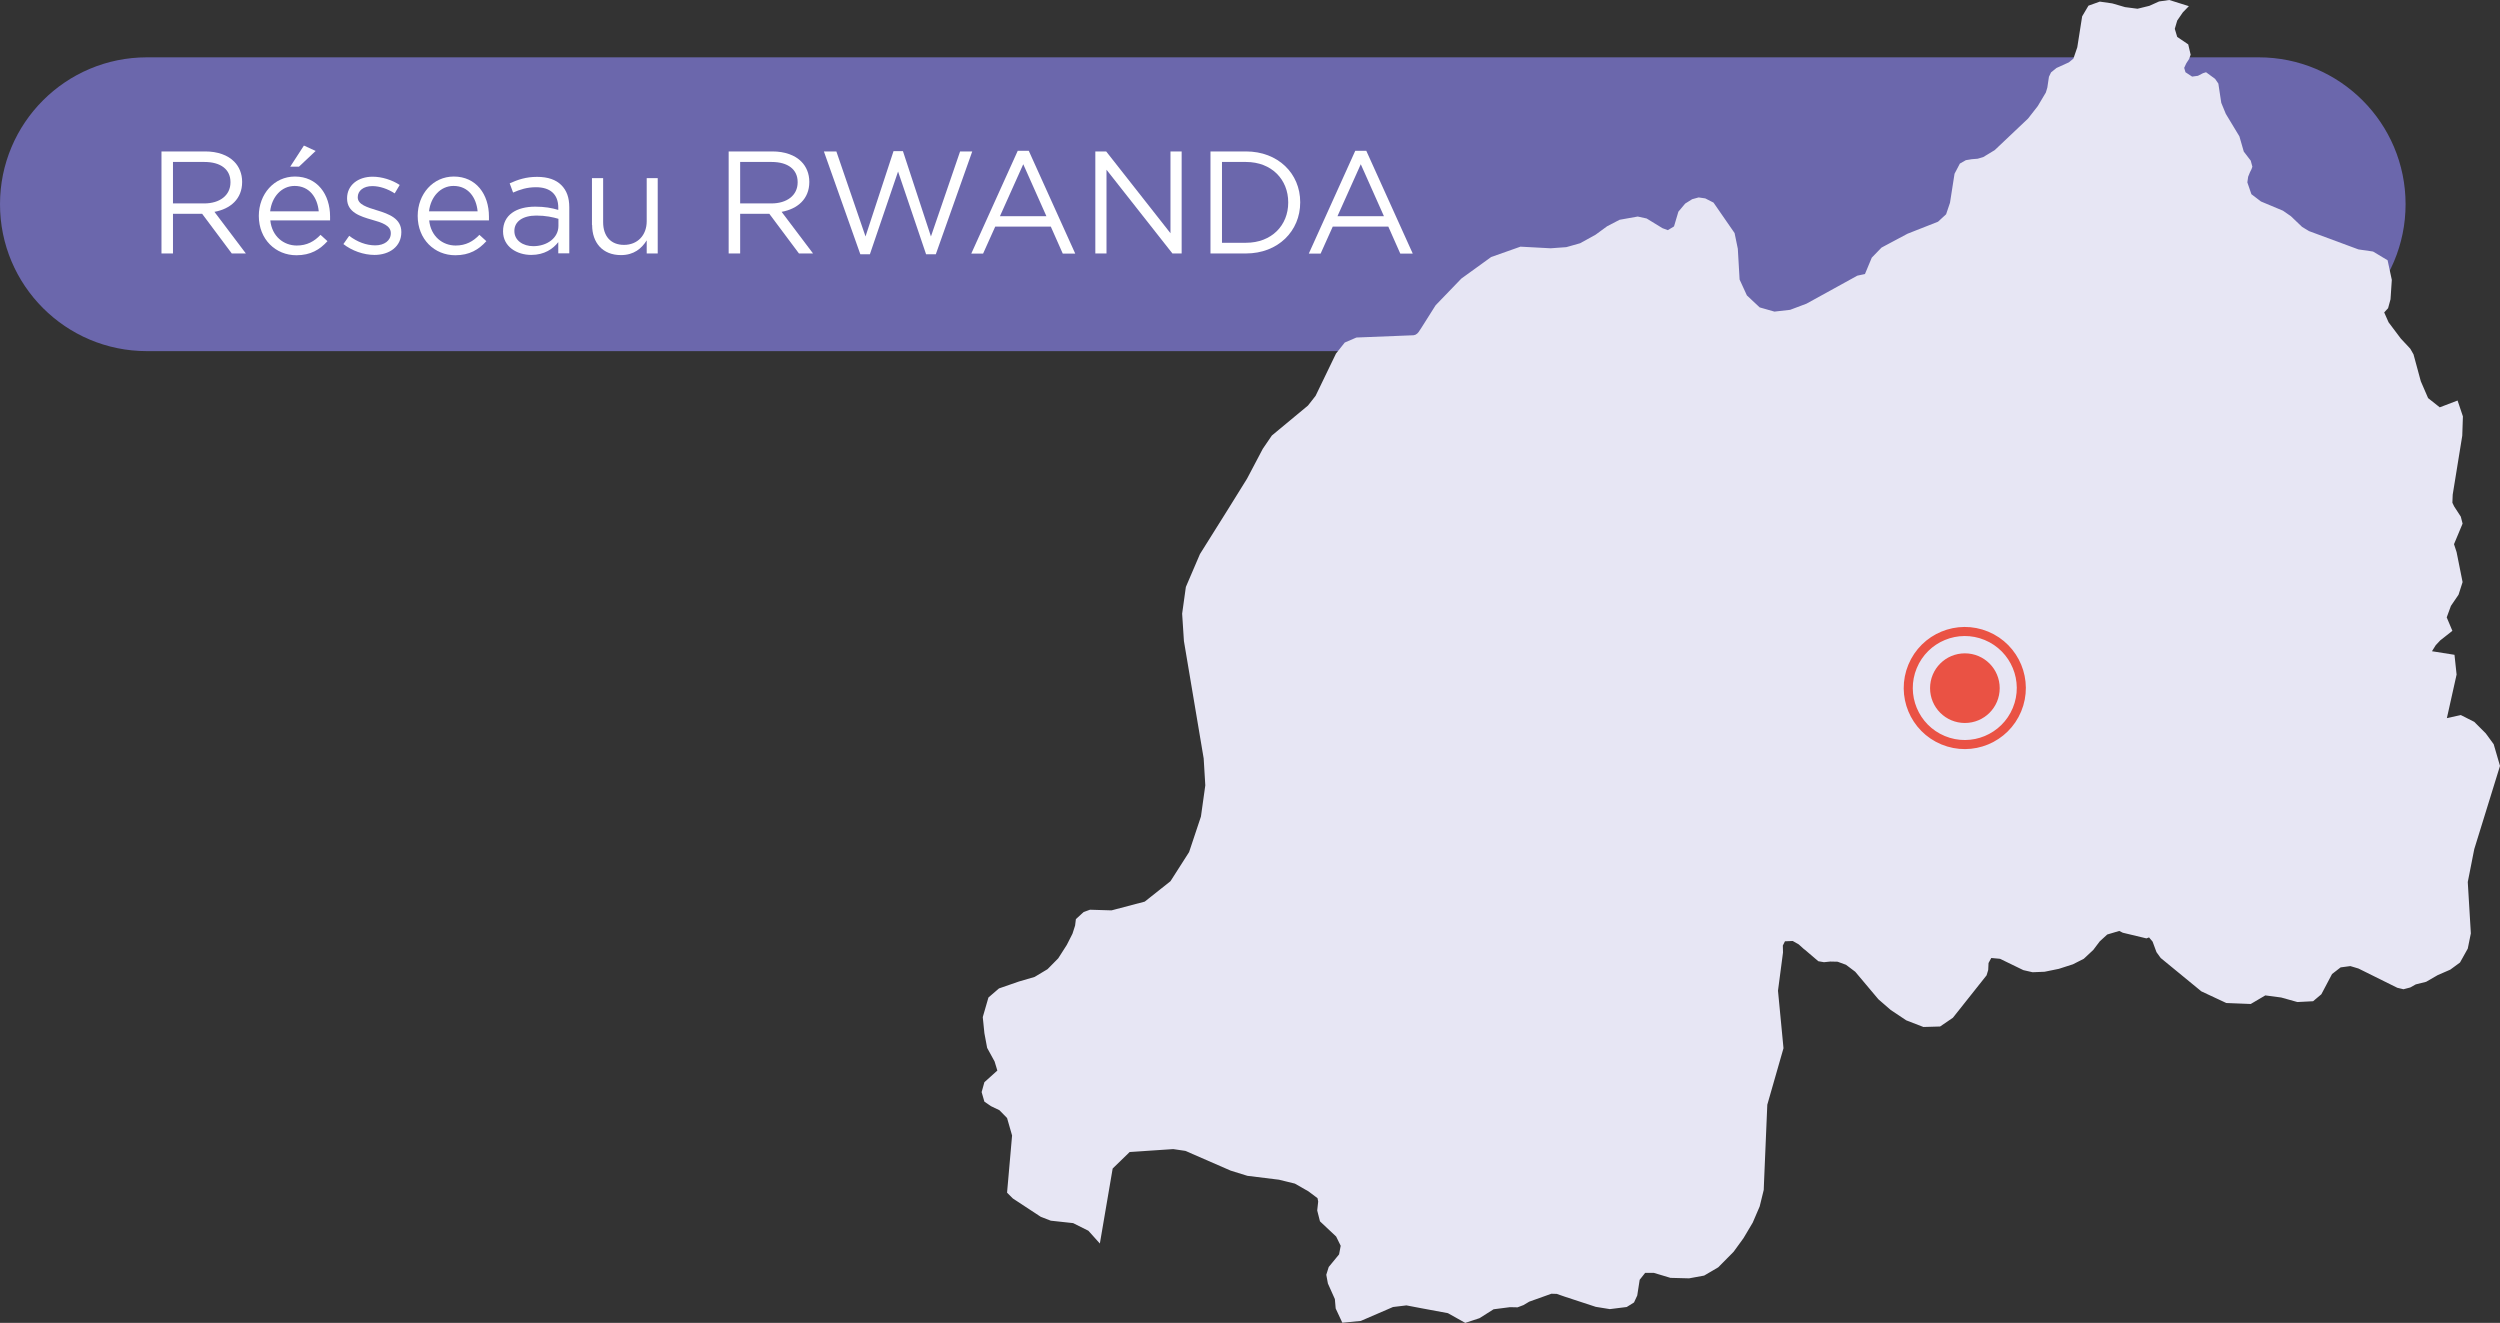
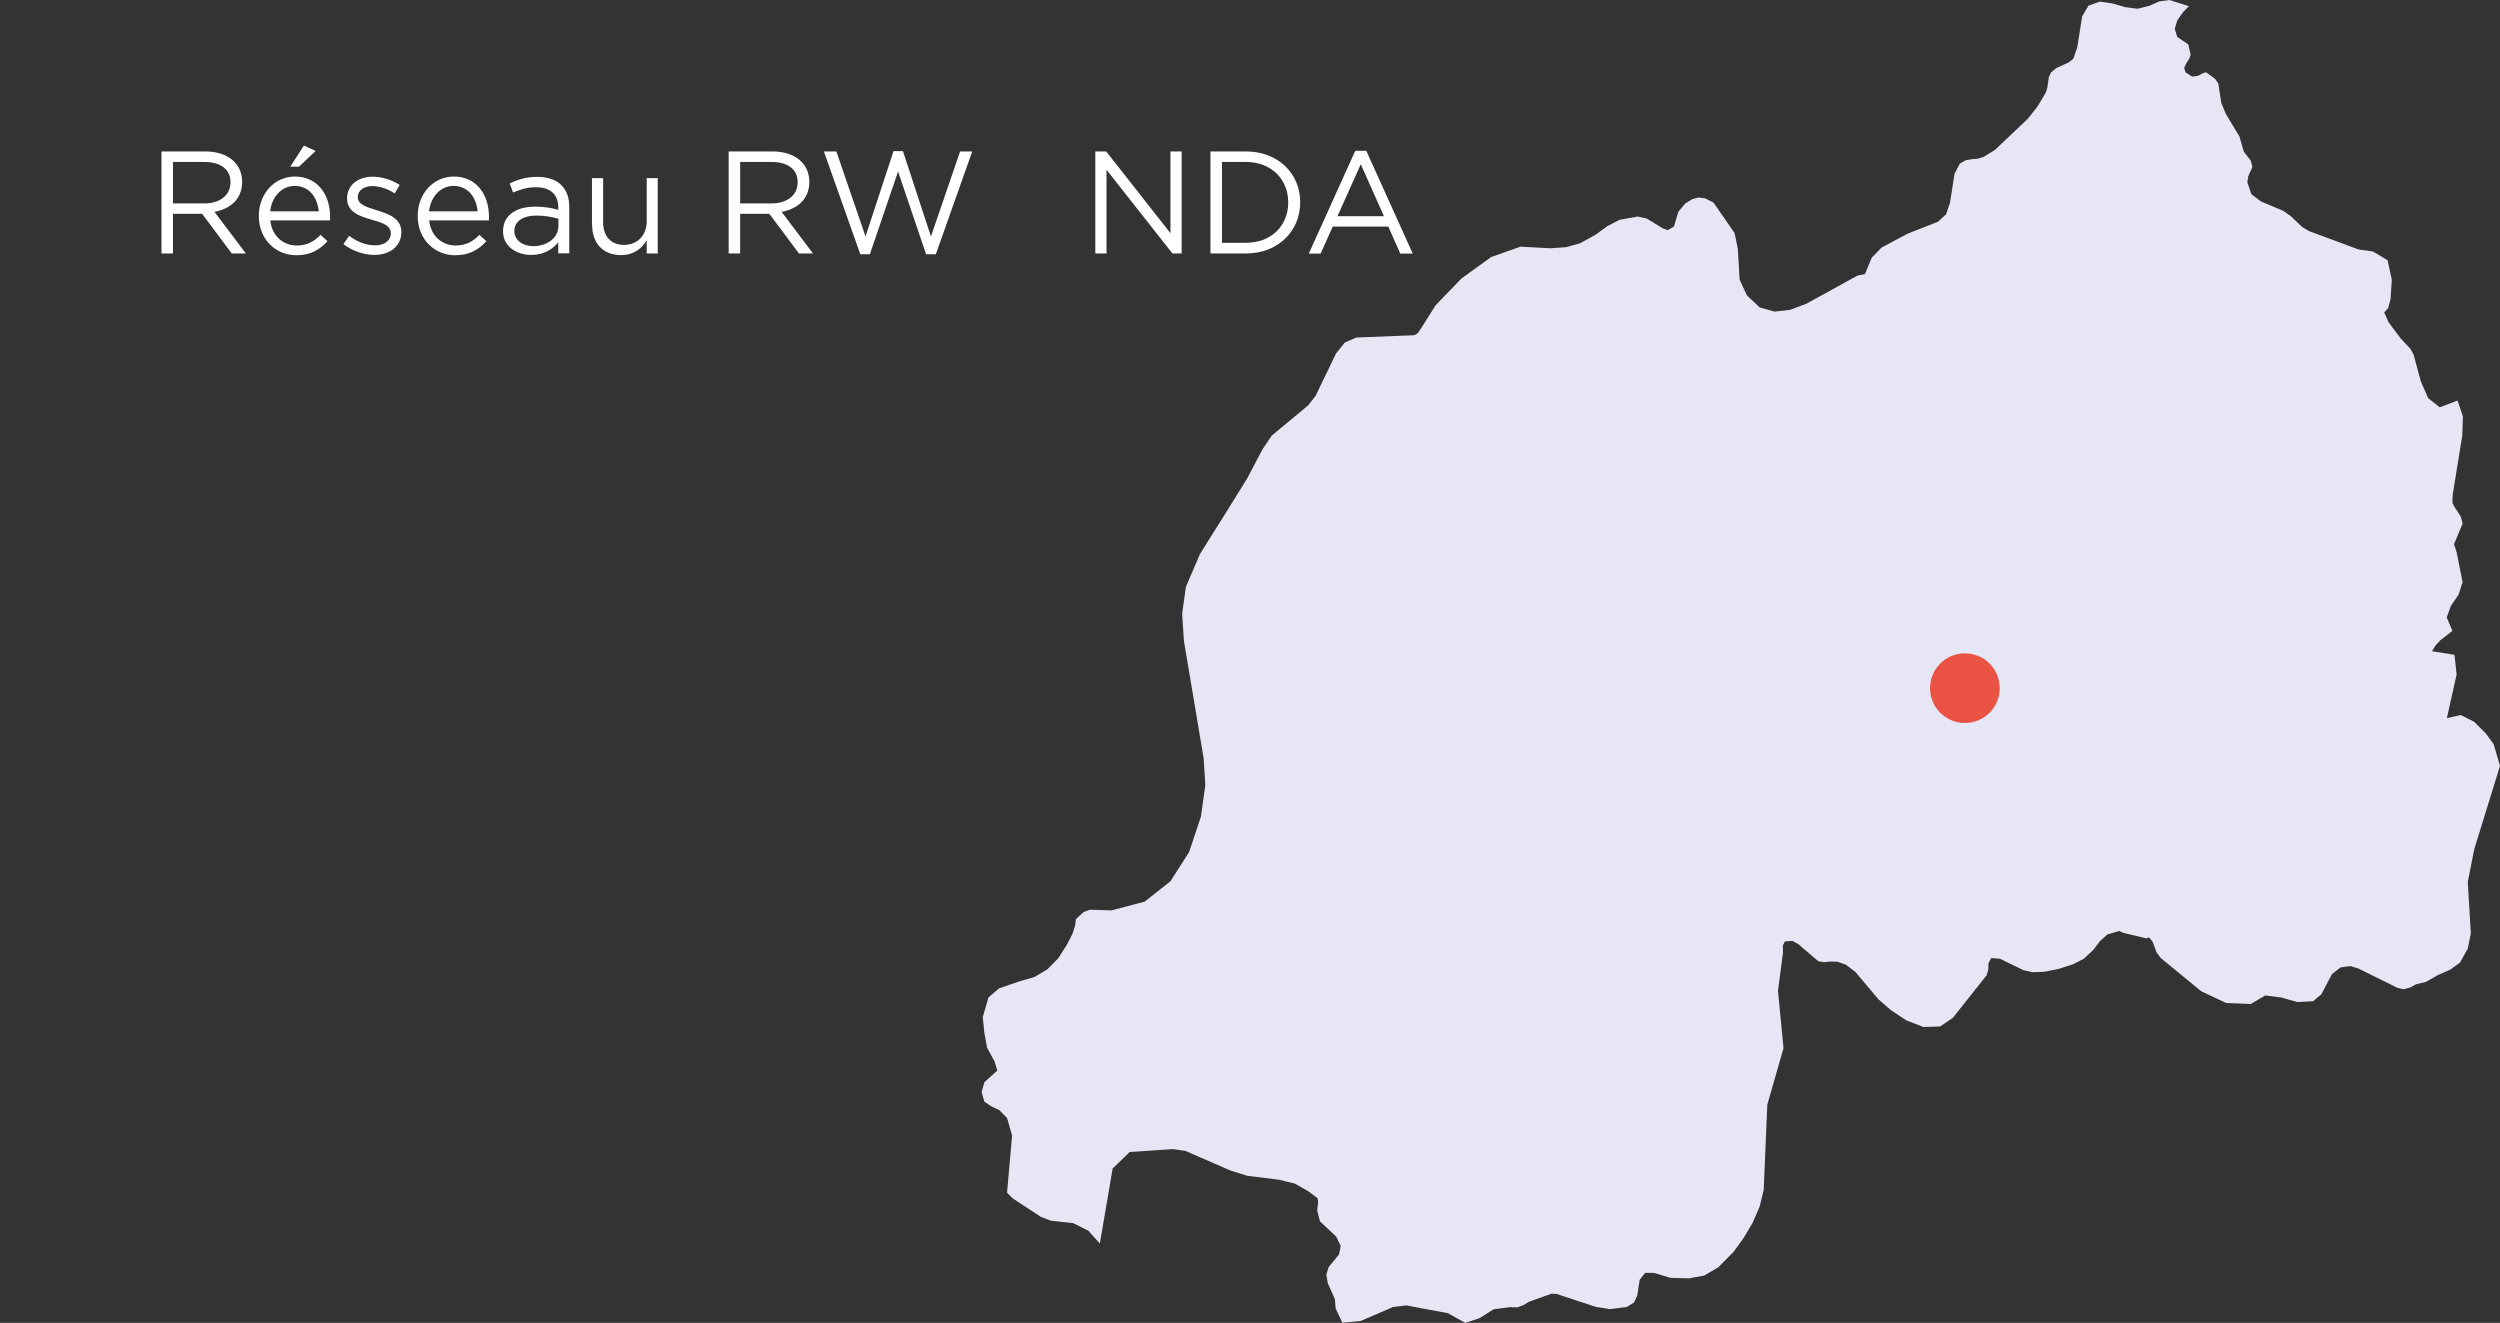
<svg xmlns="http://www.w3.org/2000/svg" id="Calque_2" viewBox="0 0 154.36 81.68">
  <rect x="0" y="0" width="154.36" height="81.68" fill="#333333" stroke="none" />
  <defs>
    <style>.cls-1{fill:#6b67ac;}.cls-2{fill:#fff;}.cls-3{fill:none;stroke:#ea5244;stroke-width:.56px;}.cls-4{fill:#e7e6f4;}.cls-5{fill:#ea5244;}</style>
  </defs>
  <g id="Calque_1-2">
-     <path class="cls-1" d="M9.07,3.54C4.06,3.54,0,7.6,0,12.61s4.06,9.07,9.07,9.07H139.46c5.01,0,9.07-4.06,9.07-9.07s-4.06-9.07-9.07-9.07H9.07Z" />
    <polygon class="cls-4" points="154.36 47.29 153.97 45.95 153.48 45.28 152.77 44.57 151.94 44.15 151.08 44.34 151.68 41.65 151.55 40.43 150.16 40.21 150.39 39.84 150.67 39.54 151.42 38.95 151.07 38.12 151.33 37.41 151.8 36.72 152.05 35.94 151.68 34.09 151.52 33.6 152.05 32.33 151.94 31.9 151.53 31.27 151.42 31.04 151.44 30.54 152.03 26.9 152.07 25.71 151.74 24.73 150.64 25.15 149.92 24.58 149.47 23.54 149.02 21.88 148.82 21.53 148.24 20.91 147.48 19.9 147.21 19.29 147.45 19.03 147.6 18.48 147.68 17.28 147.42 16.07 146.52 15.53 145.62 15.4 142.57 14.27 142.14 14.01 141.45 13.35 140.96 13.01 139.6 12.44 139.01 11.99 138.76 11.26 138.81 10.91 138.92 10.64 139.02 10.44 139.07 10.29 138.97 9.92 138.54 9.36 138.27 8.42 137.43 7.03 137.15 6.35 136.97 5.16 136.77 4.87 136.21 4.46 136.02 4.52 135.71 4.68 135.35 4.73 134.94 4.46 134.86 4.19 134.99 3.91 135.16 3.65 135.26 3.38 135.11 2.74 134.43 2.28 134.28 1.78 134.43 1.27 134.78 .76 135.15 .38 134.64 .22 133.94 0 133.31 .09 132.71 .36 131.98 .54 131.21 .44 130.42 .21 129.65 .1 128.95 .35 128.56 1.01 128.26 2.92 128.02 3.62 127.74 3.85 126.97 4.2 126.8 4.34 126.64 4.47 126.51 4.74 126.41 5.41 126.32 5.71 125.82 6.55 125.22 7.32 123.16 9.27 122.45 9.7 122.11 9.8 121.74 9.83 121.38 9.89 121.01 10.1 120.68 10.73 120.4 12.52 120.16 13.23 119.66 13.69 117.78 14.43 116.41 15.16 116.17 15.29 115.57 15.91 115.15 16.92 114.68 17.02 111.54 18.75 110.53 19.13 109.56 19.24 108.65 18.98 107.86 18.24 107.41 17.26 107.3 15.36 107.1 14.39 105.8 12.51 105.29 12.25 105.29 12.25 104.88 12.19 104.48 12.3 104.05 12.57 103.63 13.07 103.36 13.98 102.98 14.21 102.65 14.09 101.67 13.49 101.12 13.37 100 13.57 99.23 13.97 98.52 14.49 97.56 15.02 96.71 15.26 95.74 15.33 93.88 15.23 92.07 15.87 90.23 17.2 88.64 18.85 87.75 20.26 87.59 20.5 87.5 20.6 87.39 20.67 87.28 20.7 83.75 20.84 83.03 21.15 82.49 21.83 81.23 24.44 80.76 25.04 78.53 26.89 77.97 27.71 77 29.55 75.82 31.45 74.09 34.21 73.22 36.24 72.99 37.89 73.1 39.58 74.32 46.83 74.42 48.49 74.15 50.42 73.42 52.61 72.27 54.41 70.68 55.67 68.63 56.21 67.3 56.17 66.91 56.31 66.43 56.75 66.38 57.15 66.22 57.65 65.87 58.34 65.34 59.17 64.68 59.84 63.88 60.32 62.92 60.6 61.68 61.03 61.03 61.59 60.68 62.8 60.78 63.79 60.95 64.7 61.41 65.54 61.58 66.1 60.78 66.82 60.61 67.43 60.78 68.02 61.19 68.3 61.71 68.55 62.18 69.03 62.49 70.11 62.18 73.64 62.54 74 64.26 75.13 64.88 75.37 66.26 75.52 67.2 75.99 67.91 76.78 68.7 72.15 69.75 71.13 72.44 70.95 73.19 71.06 75.99 72.28 77.02 72.6 78.97 72.84 79.95 73.08 80.79 73.56 81.35 73.98 81.39 74.19 81.33 74.74 81.49 75.37 82.13 75.03 81.49 75.37 81.5 75.41 82.5 76.35 82.78 76.92 82.68 77.45 82.04 78.23 81.89 78.71 81.99 79.25 82.42 80.21 82.47 80.79 82.88 81.67 84.02 81.56 86.01 80.7 86.84 80.6 87.73 80.77 89.4 81.08 90.47 81.68 91.35 81.39 92.22 80.84 93.23 80.71 93.7 80.72 94.07 80.58 94.42 80.37 95.79 79.88 96.12 79.89 96.61 80.06 98.53 80.69 99.4 80.83 100.44 80.7 100.89 80.42 101.09 79.99 101.24 79.02 101.58 78.59 102.11 78.59 103.14 78.9 104.29 78.93 105.22 78.76 106.09 78.25 107.04 77.29 107.65 76.45 108.22 75.49 108.65 74.49 108.9 73.47 108.92 72.95 109.12 68.21 110.12 64.72 109.78 61.17 110.09 58.81 110.08 58.38 110.21 58.12 110.69 58.1 111.06 58.31 111.37 58.59 111.45 58.65 112.27 59.35 112.62 59.41 113.01 59.37 113.46 59.38 113.98 59.57 114.55 60 115.98 61.7 116.74 62.36 117.7 63 118.76 63.41 119.79 63.38 120.58 62.84 122.66 60.22 122.76 59.89 122.78 59.46 122.95 59.15 123.49 59.2 124.93 59.9 125.5 60.03 126.24 60 127.12 59.82 127.99 59.54 128.66 59.2 129.25 58.65 129.46 58.37 129.65 58.12 130.11 57.7 130.85 57.48 131.07 57.59 132.53 57.94 132.69 57.88 132.91 58.14 133.15 58.79 133.41 59.15 135.92 61.21 137.46 61.93 138.97 61.99 139.87 61.46 140.85 61.59 141.85 61.87 142.82 61.82 143.33 61.39 143.99 60.14 144.52 59.73 145.12 59.65 145.62 59.8 148.02 60.99 148.4 61.08 148.82 60.97 149.16 60.78 149.8 60.62 150.51 60.21 151.29 59.87 151.89 59.43 152.37 58.57 152.56 57.63 152.37 54.46 152.77 52.43 154.36 47.29" />
    <g>
      <path class="cls-2" d="M9.96,9.35h2.71c.77,0,1.4,.23,1.79,.63,.31,.31,.49,.75,.49,1.24v.02c0,1.04-.72,1.66-1.71,1.84l1.94,2.57h-.87l-1.83-2.45h-1.8v2.45h-.71v-6.3Zm2.65,3.21c.95,0,1.62-.49,1.62-1.3v-.02c0-.77-.59-1.24-1.61-1.24h-1.94v2.56h1.94Z" />
      <path class="cls-2" d="M18.32,15.16c.64,0,1.09-.26,1.47-.66l.43,.39c-.47,.52-1.04,.87-1.92,.87-1.28,0-2.32-.98-2.32-2.43,0-1.35,.95-2.43,2.23-2.43,1.38,0,2.17,1.1,2.17,2.47,0,.06,0,.13,0,.24h-3.69c.1,.98,.82,1.55,1.64,1.55Zm1.36-2.11c-.08-.85-.57-1.57-1.49-1.57-.8,0-1.41,.67-1.51,1.57h3Zm-.91-4.06l.72,.33-1.03,.97h-.54l.85-1.31Z" />
      <path class="cls-2" d="M21.21,15.06l.35-.5c.5,.38,1.06,.59,1.61,.59s.96-.29,.96-.74v-.02c0-.47-.55-.65-1.16-.82-.73-.21-1.54-.46-1.54-1.31v-.02c0-.8,.67-1.33,1.58-1.33,.57,0,1.2,.2,1.67,.51l-.31,.52c-.43-.28-.93-.45-1.38-.45-.55,0-.9,.29-.9,.68v.02c0,.44,.58,.61,1.2,.8,.72,.22,1.49,.5,1.49,1.33v.02c0,.88-.73,1.4-1.66,1.4-.67,0-1.4-.26-1.93-.68Z" />
      <path class="cls-2" d="M28.13,15.16c.64,0,1.09-.26,1.47-.66l.43,.39c-.47,.52-1.04,.87-1.92,.87-1.28,0-2.32-.98-2.32-2.43,0-1.35,.95-2.43,2.23-2.43,1.38,0,2.17,1.1,2.17,2.47,0,.06,0,.13,0,.24h-3.69c.1,.98,.82,1.55,1.64,1.55Zm1.36-2.11c-.08-.85-.57-1.57-1.49-1.57-.8,0-1.41,.67-1.51,1.57h3Z" />
      <path class="cls-2" d="M31.06,14.3v-.02c0-1,.81-1.52,1.99-1.52,.59,0,1.01,.08,1.42,.2v-.14c0-.83-.5-1.26-1.38-1.26-.55,0-.98,.14-1.41,.33l-.21-.57c.51-.23,1.01-.4,1.69-.4s1.17,.18,1.5,.51,.49,.77,.49,1.37v2.84h-.68v-.69c-.32,.41-.85,.79-1.67,.79-.87,0-1.74-.5-1.74-1.45Zm3.42-.36v-.43c-.34-.1-.79-.2-1.36-.2-.86,0-1.36,.38-1.36,.94v.02c0,.58,.54,.93,1.17,.93,.85,0,1.55-.51,1.55-1.25Z" />
      <path class="cls-2" d="M36.55,13.89v-2.89h.69v2.72c0,.86,.47,1.4,1.29,1.4s1.4-.58,1.4-1.46v-2.66h.68v4.65h-.68v-.81c-.31,.5-.79,.91-1.59,.91-1.13,0-1.78-.76-1.78-1.86Z" />
      <path class="cls-2" d="M44.98,9.35h2.71c.77,0,1.4,.23,1.79,.63,.31,.31,.49,.75,.49,1.24v.02c0,1.04-.72,1.66-1.71,1.84l1.94,2.57h-.87l-1.83-2.45h-1.8v2.45h-.71v-6.3Zm2.65,3.21c.95,0,1.62-.49,1.62-1.3v-.02c0-.77-.59-1.24-1.61-1.24h-1.94v2.56h1.94Z" />
      <path class="cls-2" d="M50.87,9.35h.77l1.8,5.25,1.73-5.27h.58l1.73,5.27,1.8-5.25h.75l-2.25,6.35h-.6l-1.73-5.11-1.74,5.11h-.59l-2.25-6.35Z" />
-       <path class="cls-2" d="M62.85,9.31h.67l2.87,6.35h-.77l-.74-1.67h-3.43l-.75,1.67h-.73l2.87-6.35Zm1.76,4.04l-1.43-3.21-1.44,3.21h2.87Z" />
      <path class="cls-2" d="M67.63,9.35h.67l3.97,5.05v-5.05h.69v6.3h-.57l-4.07-5.17v5.17h-.69v-6.3Z" />
      <path class="cls-2" d="M74.74,9.35h2.19c1.98,0,3.35,1.36,3.35,3.13v.02c0,1.77-1.37,3.15-3.35,3.15h-2.19v-6.3Zm2.19,5.64c1.59,0,2.61-1.08,2.61-2.48v-.02c0-1.4-1.02-2.49-2.61-2.49h-1.48v4.99h1.48Z" />
      <path class="cls-2" d="M83.69,9.31h.67l2.87,6.35h-.77l-.74-1.67h-3.43l-.75,1.67h-.73l2.87-6.35Zm1.76,4.04l-1.43-3.21-1.44,3.21h2.87Z" />
    </g>
    <g>
      <path class="cls-5" d="M121.32,44.64c1.19,0,2.15-.96,2.15-2.15s-.96-2.15-2.15-2.15-2.15,.96-2.15,2.15,.96,2.15,2.15,2.15" />
-       <circle class="cls-3" cx="121.32" cy="42.48" r="3.49" transform="translate(35.64 138.31) rotate(-67.5)" />
    </g>
  </g>
</svg>